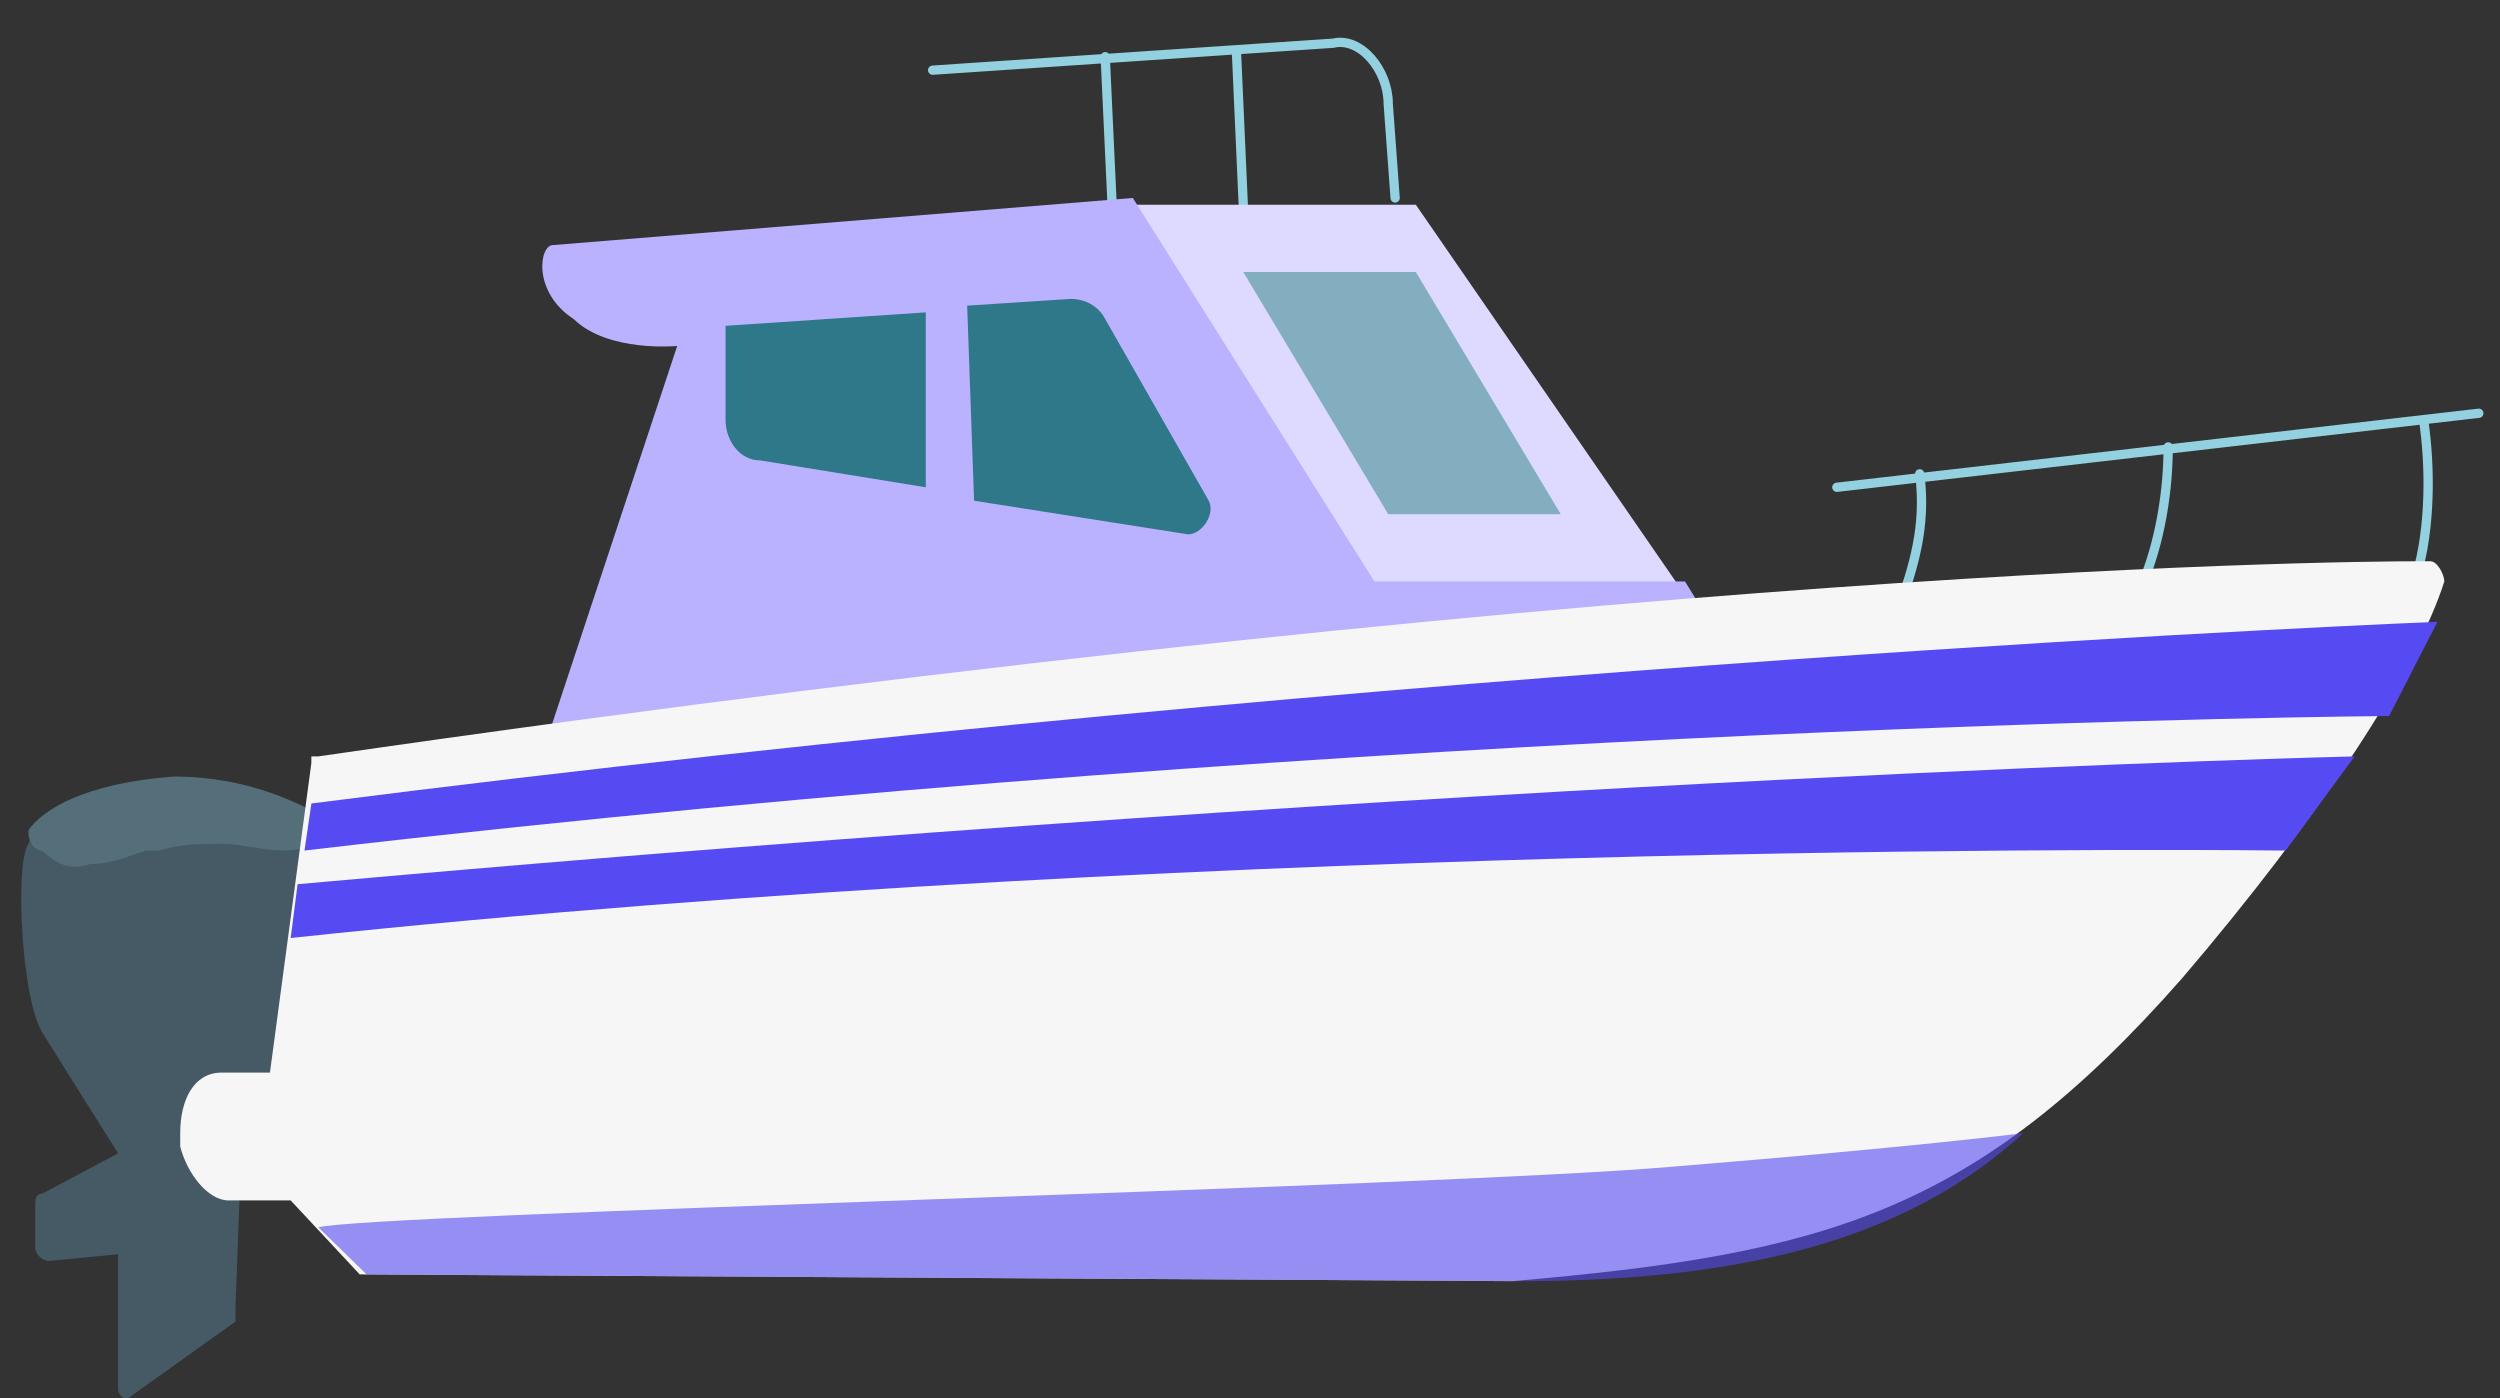
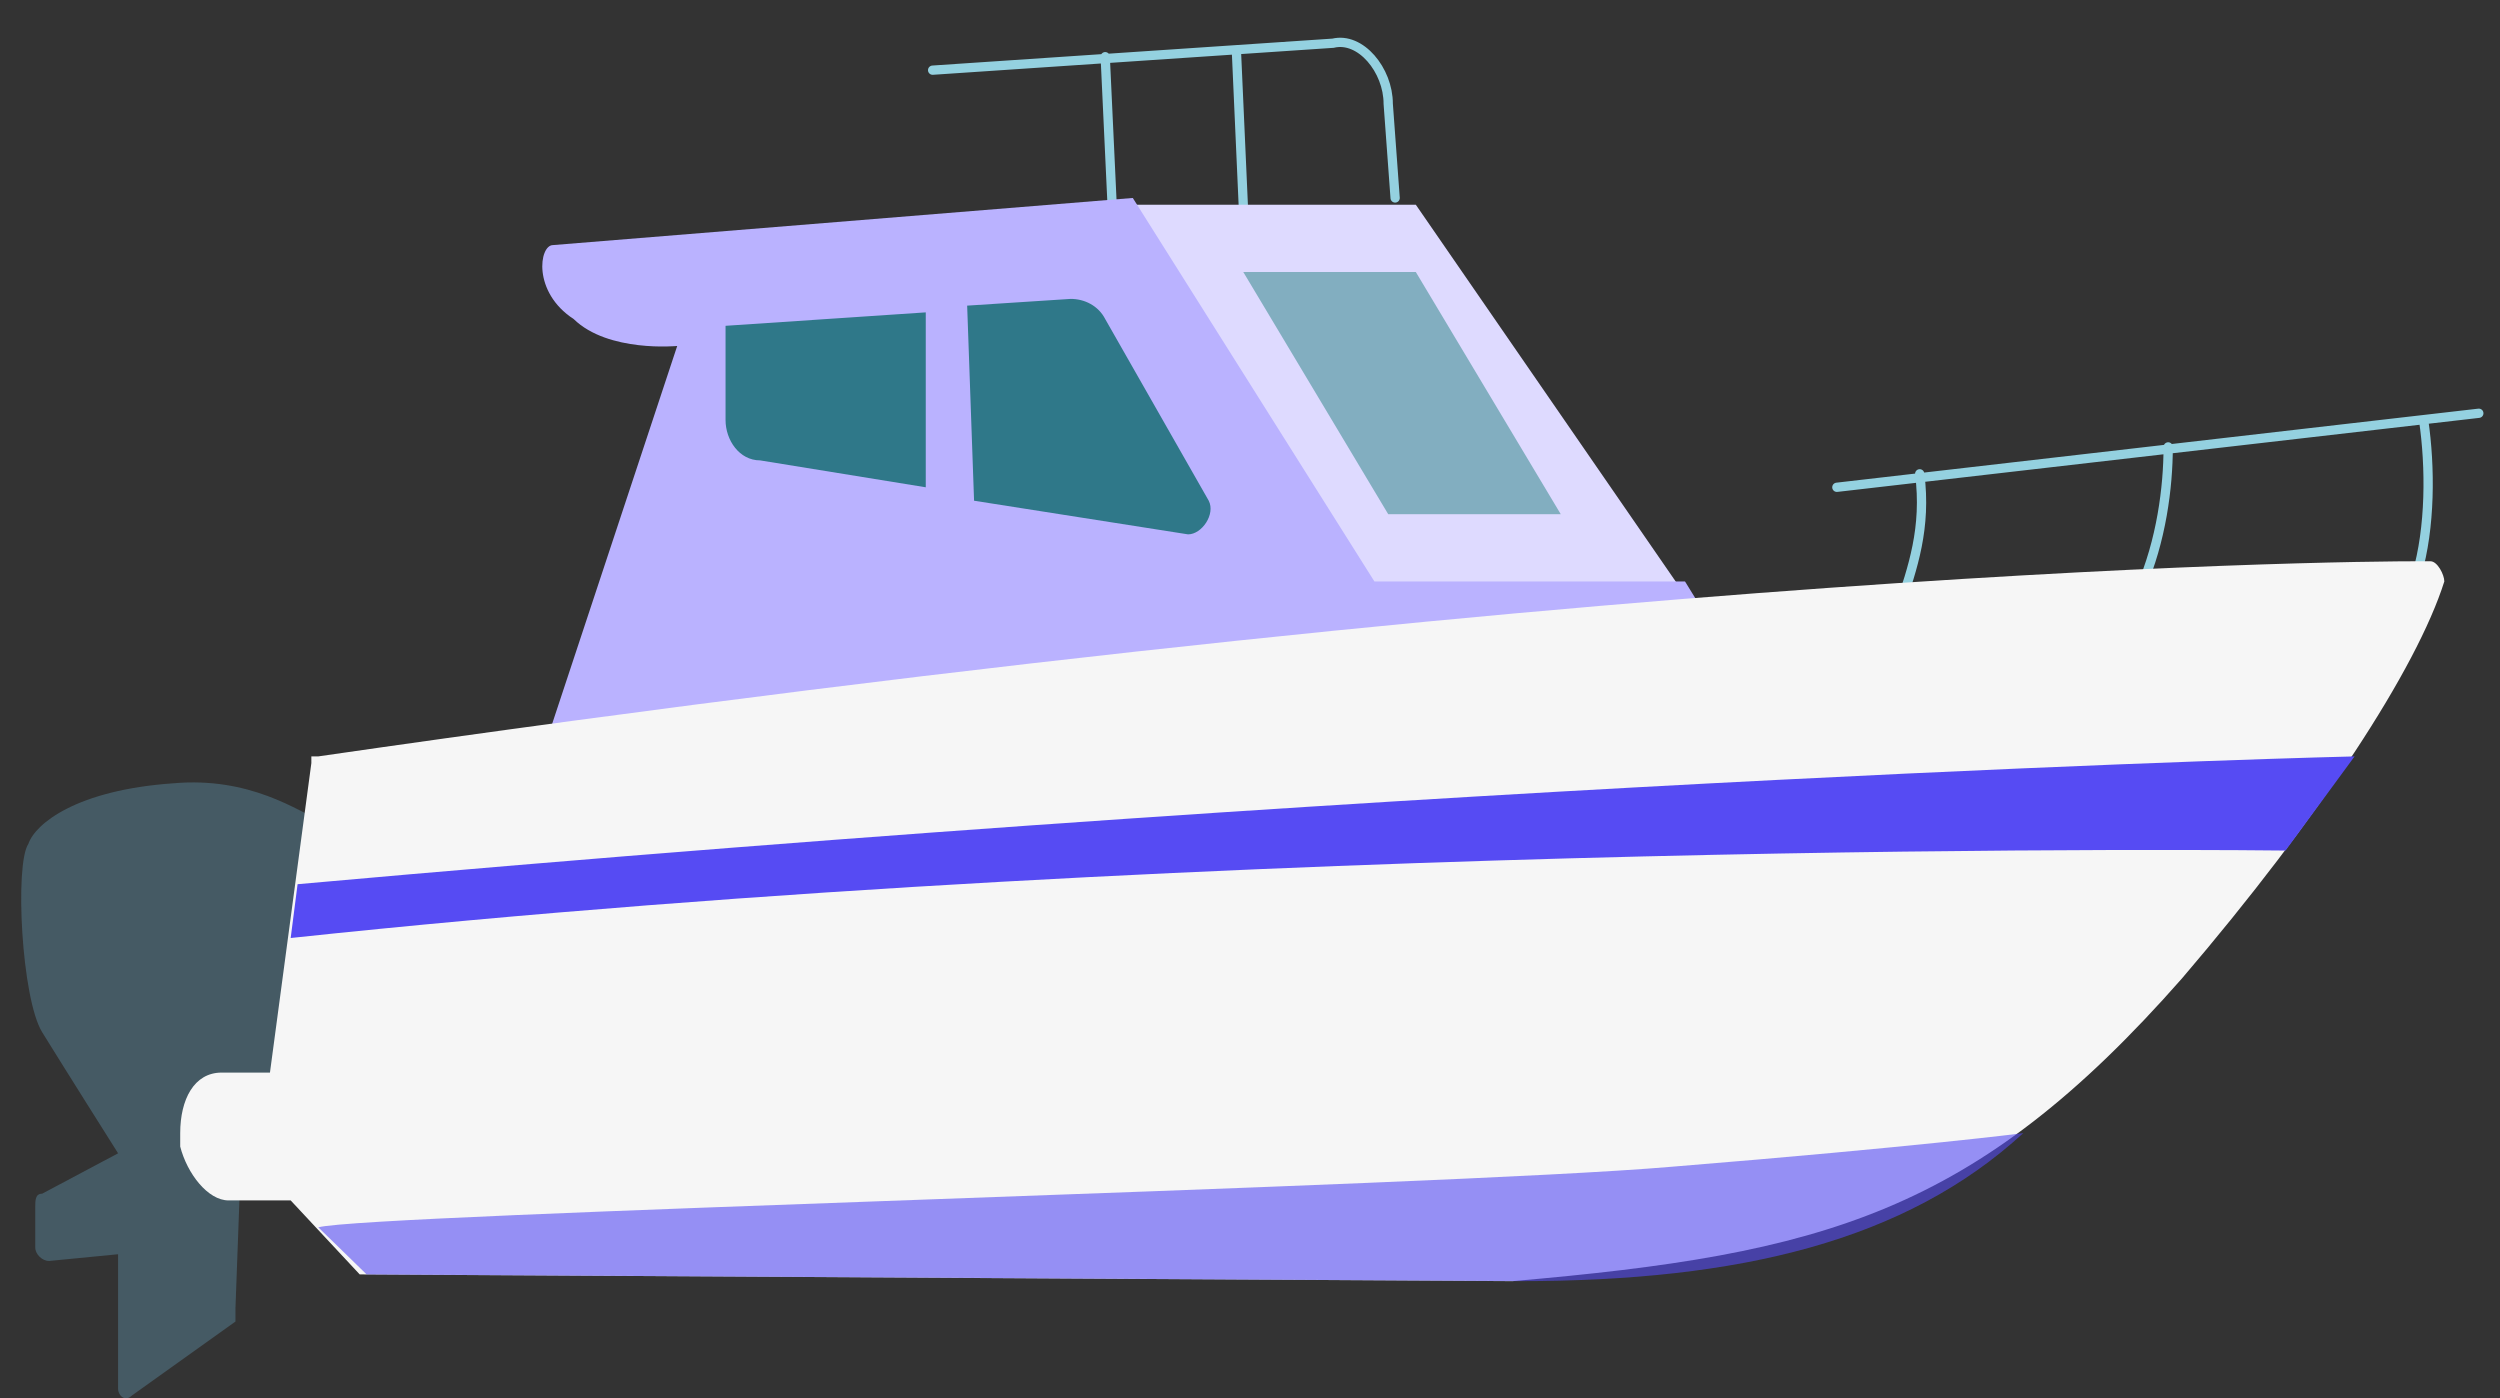
<svg xmlns="http://www.w3.org/2000/svg" width="59" height="33" viewBox="0 0 59 33" fill="none">
  <rect x="0" y="0" width="59" height="33" fill="#333333" stroke="none" />
  <path d="M7.674 19.438C7.023 19.121 5.882 18.327 4.09 18.486C1.81 18.644 0.832 19.438 0.67 19.915C0.344 20.391 0.507 23.566 0.995 24.36C1.484 25.154 2.787 27.218 2.787 27.218L0.995 28.171C0.832 28.171 0.832 28.33 0.832 28.488V29.441C0.832 29.6 0.995 29.759 1.158 29.759L2.787 29.6V32.775C2.787 32.934 2.95 33.093 3.113 32.934L5.557 31.188C5.557 31.188 5.557 31.188 5.557 31.029C5.557 31.029 5.557 31.029 5.557 30.87L5.72 26.424L7.023 26.107C7.186 26.424 8.326 19.756 7.674 19.438Z" fill="#455A64" />
-   <path d="M0.995 20.073C0.832 20.073 0.669 19.915 0.669 19.597C0.995 19.121 1.973 18.486 4.09 18.327C5.882 18.327 7.023 18.962 7.674 19.28C7.837 19.28 7.837 19.438 7.837 19.597C7.511 19.915 7.186 20.073 6.697 20.073C6.208 20.073 5.719 19.915 5.231 19.915C4.742 19.915 4.253 19.915 3.765 20.073C3.602 20.073 3.439 20.073 3.439 20.073C2.95 20.232 2.624 20.391 2.136 20.391C1.647 20.55 1.321 20.391 0.995 20.073Z" fill="#546E7A" />
  <path d="M29.178 1.179L29.341 4.831M26.083 1.338L26.246 4.831M32.925 4.672L32.762 2.449C32.762 1.656 32.11 0.862 31.459 1.02L22.01 1.656" stroke="#94D1E0" stroke-width="0.219" stroke-miterlimit="10" stroke-linecap="round" />
  <path d="M40.093 14.516L26.572 15.945V4.831H33.413L40.093 14.516Z" fill="#DEDAFF" />
  <path d="M15.982 8.165C15.982 8.165 14.353 8.324 13.539 7.53C12.562 6.895 12.724 5.784 13.05 5.784L26.734 4.672L32.436 13.722H39.766L40.255 14.516L12.724 18.009L15.982 8.165Z" fill="#BAB2FF" />
  <path d="M33.413 6.419H29.341L32.762 12.135H36.834L33.413 6.419Z" fill="#82AEC0" />
  <path d="M22.825 7.213L25.268 7.054C25.594 7.054 25.92 7.213 26.083 7.53L28.526 11.817C28.689 12.135 28.364 12.611 28.038 12.611L22.988 11.817L22.825 7.213ZM21.848 7.372V11.5L17.938 10.865C17.449 10.865 17.123 10.388 17.123 9.912V7.689L21.848 7.372Z" fill="#2F7889" />
  <path d="M43.35 11.5L58.5 9.753M57.197 9.912C57.36 11.023 57.36 12.452 57.034 13.564M45.305 11.182C45.468 12.452 45.142 13.405 44.816 14.358M51.169 10.547C51.169 11.5 51.006 12.77 50.518 13.881" stroke="#94D1E0" stroke-width="0.219" stroke-miterlimit="10" stroke-linecap="round" />
  <path d="M6.371 25.313L7.348 18.009V17.851C7.348 17.851 7.348 17.851 7.511 17.851C40.418 13.087 57.36 13.246 57.36 13.246C57.523 13.246 57.686 13.563 57.686 13.722C57.034 15.786 54.753 19.279 51.495 23.09C46.608 28.647 43.024 29.6 35.694 30.235L8.489 30.076L6.86 28.33H5.394C4.905 28.33 4.416 27.695 4.253 27.059V26.742C4.253 25.948 4.579 25.313 5.231 25.313H6.371Z" fill="#F6F6F6" />
  <path opacity="0.6" d="M39.441 27.536C45.305 27.059 47.749 26.742 47.749 26.742C44.979 29.282 41.07 30.235 35.857 30.235L8.652 30.076L8 29.441L7.511 28.965C8.652 28.647 33.902 28.012 39.441 27.536Z" fill="#564BF3" />
-   <path d="M7.186 20.073C32.925 17.057 56.383 16.898 56.383 16.898L57.523 14.675C57.523 14.675 33.413 15.628 7.349 18.962L7.186 20.073Z" fill="#564BF3" />
  <path d="M6.86 22.137C29.178 19.756 53.939 20.073 53.939 20.073L55.568 17.851C55.568 17.851 35.368 18.327 7.023 20.867L6.86 22.137Z" fill="#564BF3" />
</svg>